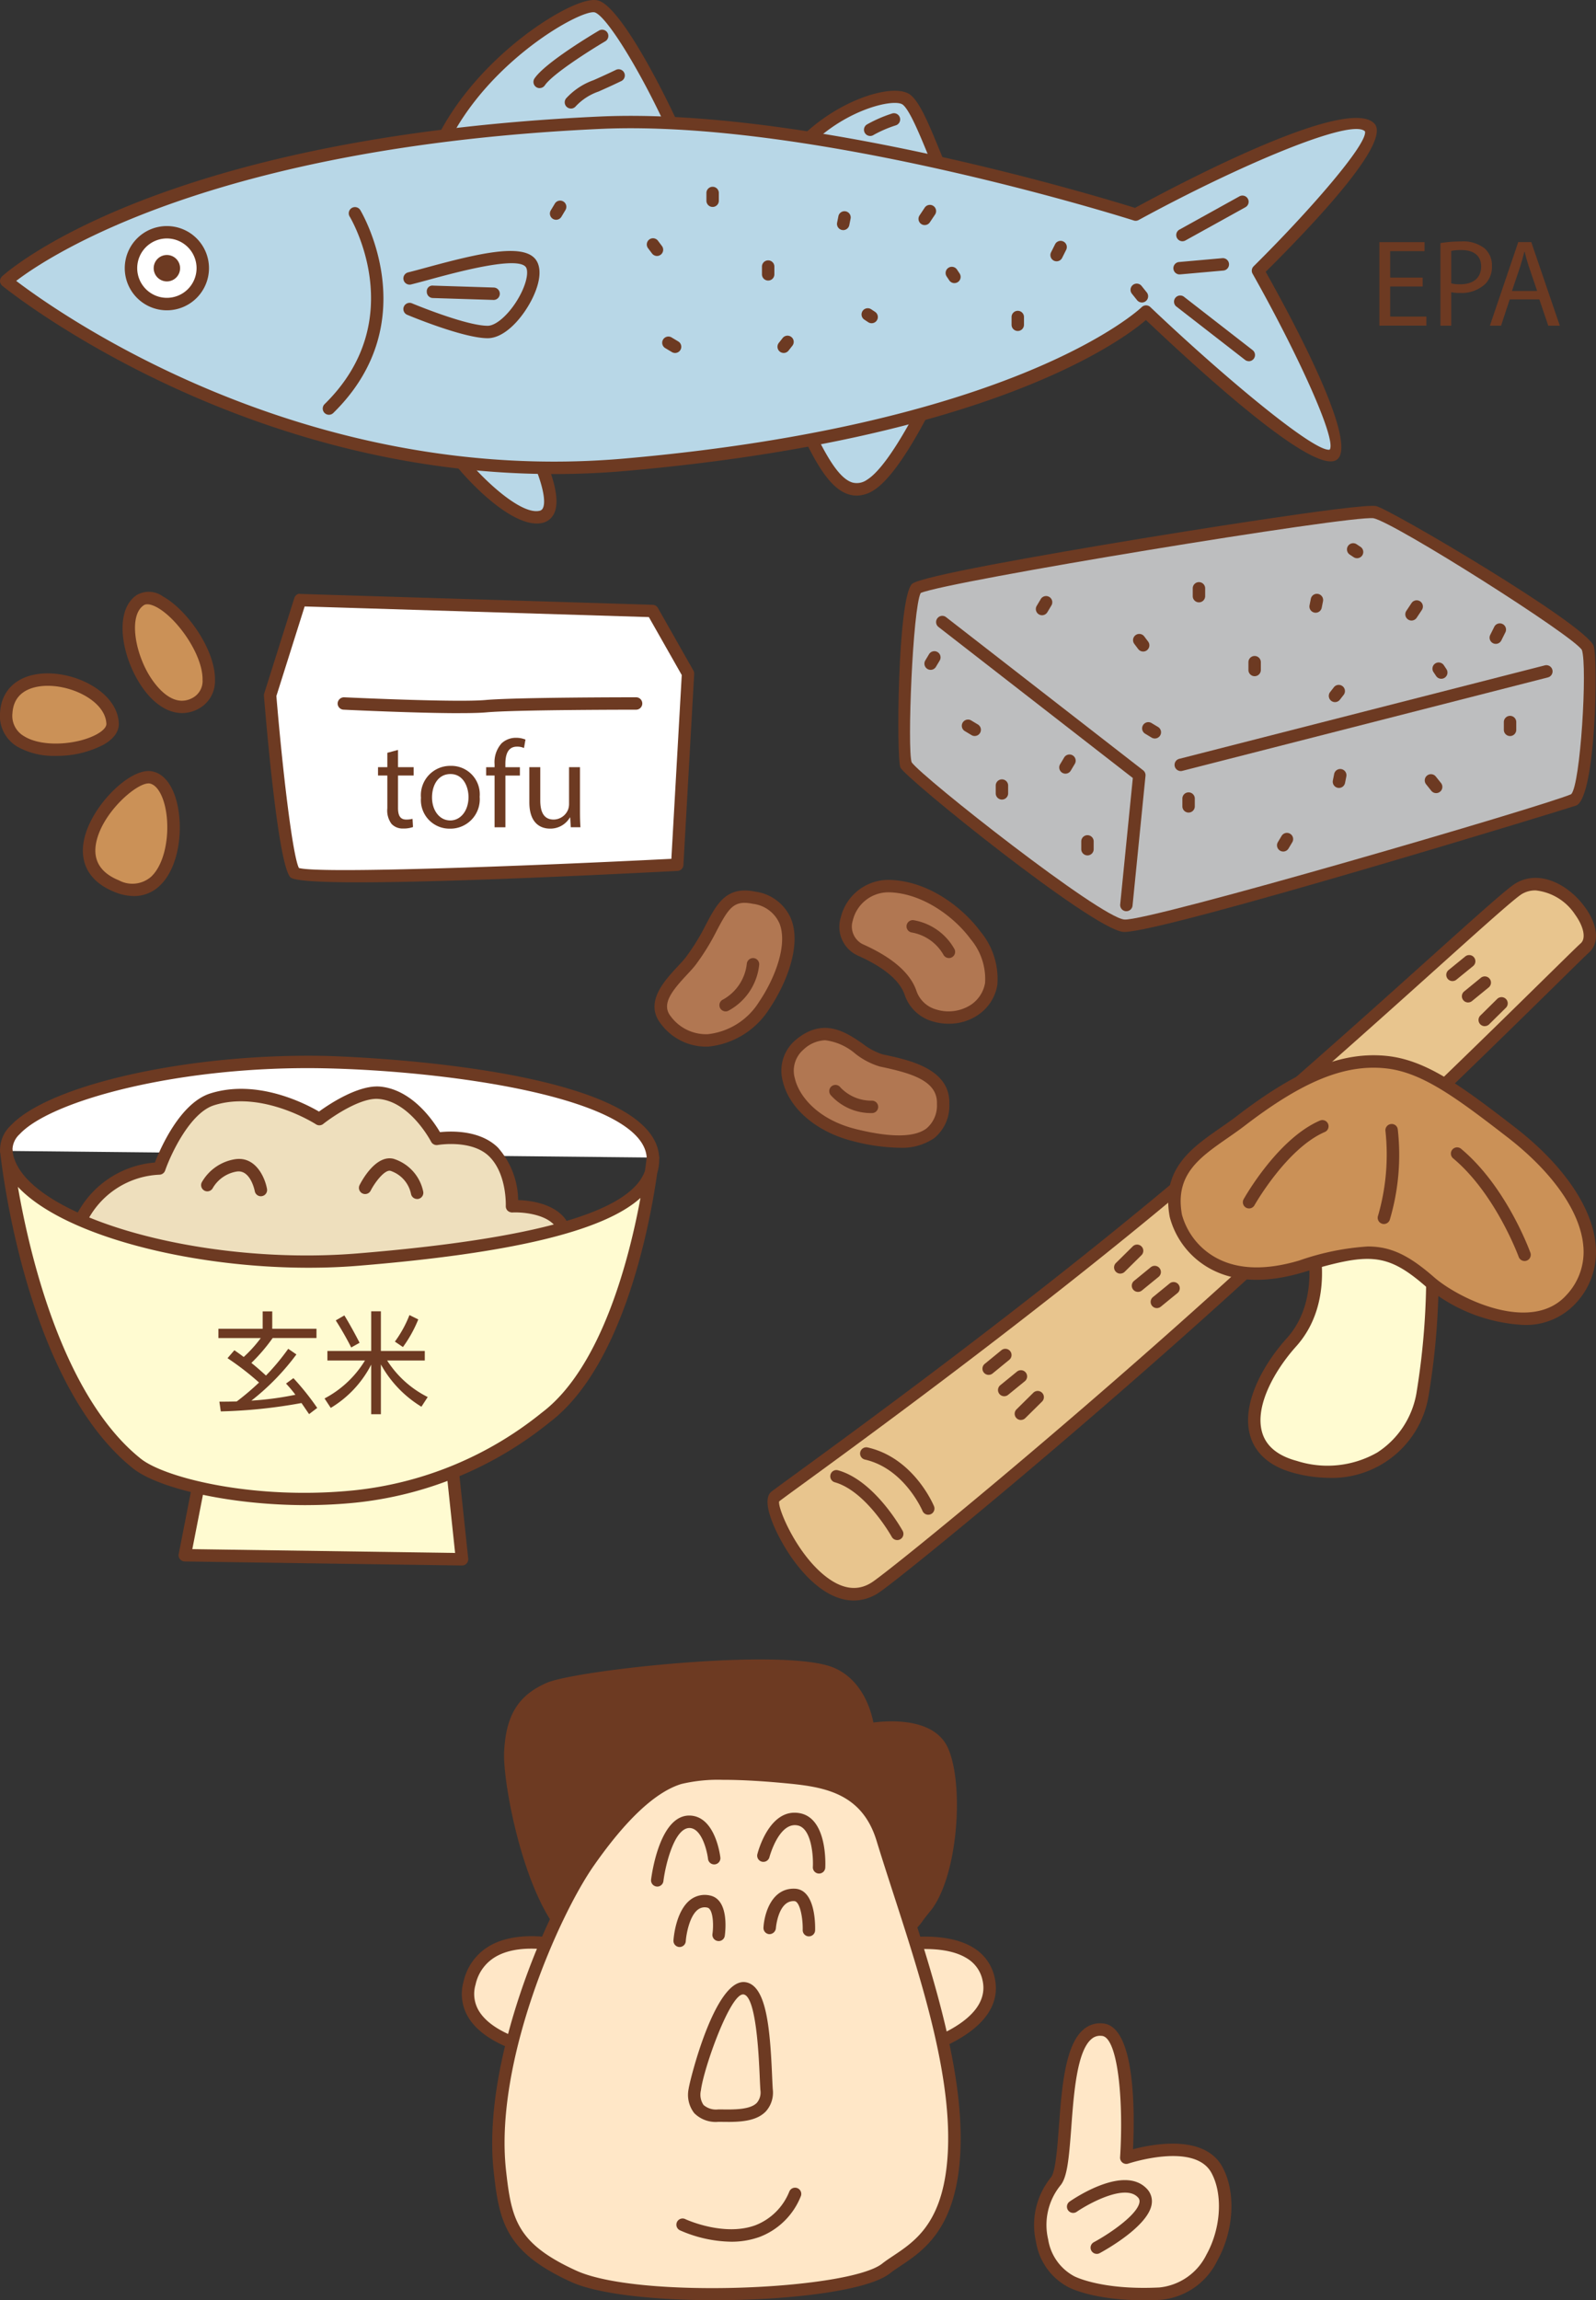
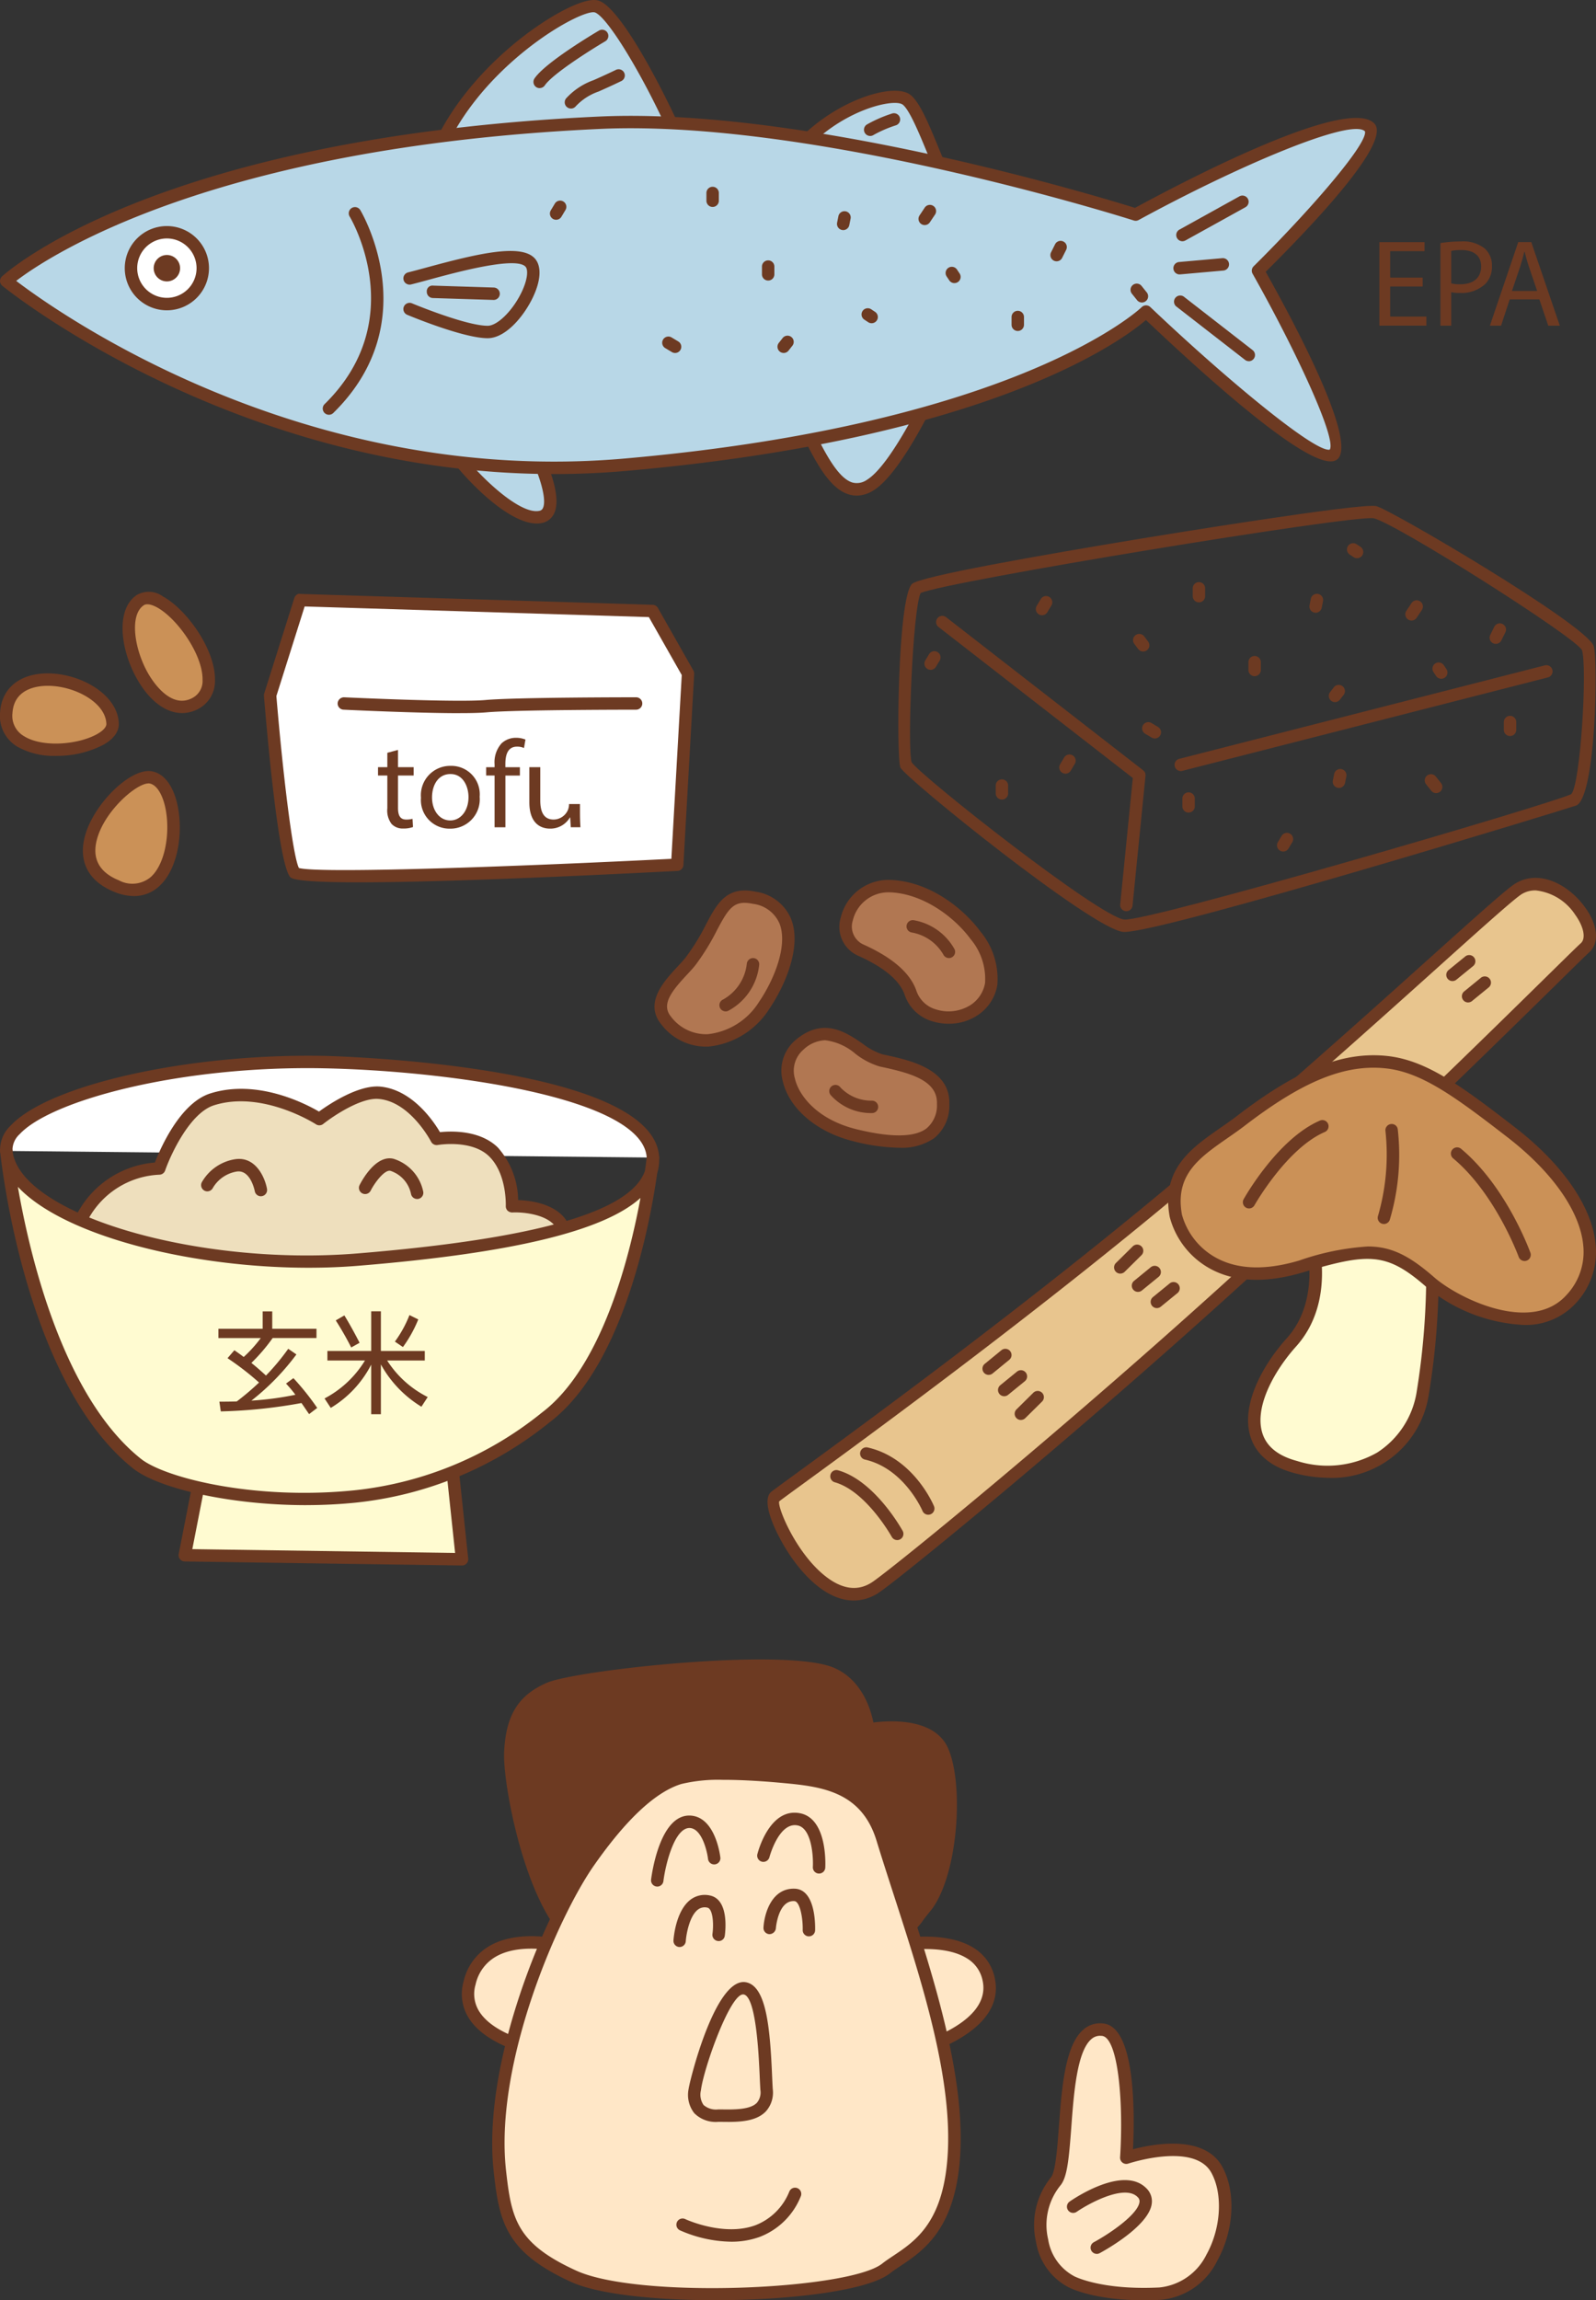
<svg xmlns="http://www.w3.org/2000/svg" width="180" height="259.373" viewBox="0 0 180 259.373">
  <rect x="0" y="0" width="180" height="259.373" fill="#333333" stroke="none" />
  <defs>
    <clipPath id="a">
      <rect width="180" height="259.373" fill="none" />
    </clipPath>
  </defs>
  <g transform="translate(0 -0.001)">
    <g transform="translate(0 0.001)" clip-path="url(#a)">
      <path d="M27.9,18.141C31.718,7.21,44.339-.276,46.393.446s6.75,9.351,9.246,15.107" transform="translate(20.932 0.298)" fill="#b8d7e7" />
      <path d="M28.2,19.142a.761.761,0,0,1-.231-.039.7.7,0,0,1-.429-.893C30.511,9.7,38.688,3.193,43.457.895c1.617-.775,2.784-1.052,3.467-.81,2.622.921,7.639,10.834,9.657,15.489a.7.7,0,0,1-1.286.557C52.241,9.084,47.948,1.927,46.462,1.4c-1.549-.459-13.795,6.362-17.6,17.267a.7.7,0,0,1-.66.471" transform="translate(20.632 0)" fill="#6d3a22" />
      <path d="M51.212,12.611c4.332-5.326,11.154-7.2,12.62-6.043s3.231,6.9,5.138,10.648" transform="translate(38.417 4.681)" fill="#b8d7e7" />
      <path d="M69.272,18.212a.7.7,0,0,1-.625-.383c-.733-1.44-1.437-3.15-2.116-4.8-.968-2.35-2.063-5.012-2.83-5.611-.977-.781-7.347.649-11.646,5.933a.7.7,0,0,1-1.087-.882c4.311-5.3,11.628-7.708,13.6-6.154,1.057.826,2.077,3.308,3.259,6.18.67,1.628,1.362,3.311,2.07,4.7a.7.7,0,0,1-.306.942.71.71,0,0,1-.317.077" transform="translate(38.117 4.386)" fill="#6d3a22" />
      <path d="M29.161,29.036c1.761,2.59,7.044,8.04,9.906,7.473s-.662-7.473-.662-7.473" transform="translate(21.875 21.782)" fill="#b8d7e7" />
      <path d="M38.952,37.548c-3.378,0-8.424-5.392-10.07-7.818a.7.7,0,1,1,1.157-.786c1.853,2.723,6.868,7.648,9.192,7.179a.532.532,0,0,0,.424-.312c.527-1.083-.6-4.253-1.573-6.157a.7.7,0,0,1,1.248-.635c.443.868,2.6,5.308,1.586,7.4A1.925,1.925,0,0,1,39.5,37.5a2.972,2.972,0,0,1-.55.051" transform="translate(21.575 21.482)" fill="#6d3a22" />
      <path d="M51.548,29.224c2.2,4.314,4.4,9.927,7.923,7.765s8.366-13.378,8.366-13.378" transform="translate(38.669 17.712)" fill="#b8d7e7" />
      <path d="M58.248,38.469a3.082,3.082,0,0,1-.851-.121c-2.291-.66-3.894-3.908-5.445-7.046-.243-.494-.485-.984-.728-1.46a.7.7,0,1,1,1.248-.635c.245.48.49.977.737,1.475,1.349,2.732,2.879,5.832,4.577,6.32a1.968,1.968,0,0,0,1.619-.31c2.737-1.675,6.768-9.993,8.089-13.058a.7.7,0,1,1,1.286.555c-.2.466-4.972,11.451-8.642,13.7a3.594,3.594,0,0,1-1.89.583" transform="translate(38.369 17.412)" fill="#6d3a22" />
      <path d="M127.778,18.3S91.972,6.8,67.317,7.942C17.424,10.242.4,25.785.4,25.785S29.789,50.069,70.252,46.5c45.319-4,58.7-17.265,58.7-17.265s19.075,18.13,21.131,16.114-8.509-20.722-8.509-20.722S155.956,10.4,154.195,8.516c-2.86-3.063-26.417,9.783-26.417,9.783" transform="translate(0.3 5.898)" fill="#b8d7e7" />
      <path d="M62.506,47.854C26.393,47.858.53,26.85.255,26.623a.7.7,0,0,1-.026-1.055c.7-.642,17.78-15.741,67.356-18.025,23.338-1.075,56.961,9.216,60.421,10.3,5.93-3.22,24.049-12.664,27-9.507,1.8,1.936-5.576,10.07-12.26,16.714,3.369,6,10.272,19,8.128,21.1-2.07,2.011-12.794-7.291-21.634-15.662C126.408,32.911,111.481,43.9,70.615,47.5c-2.753.243-5.46.355-8.108.355M1.825,26.073C6.447,29.6,34.127,49.307,70.49,46.1c44.445-3.917,58.137-16.933,58.27-17.064a.7.7,0,0,1,.975-.01c8.455,8.035,18.588,16.443,20.234,16.075.805-1.225-3.866-11.266-8.7-19.833a.7.7,0,0,1,.117-.84c6.285-6.218,12.872-13.8,12.561-15.209-1.5-1.579-14.428,3.936-25.53,9.992a.7.7,0,0,1-.548.051c-.357-.114-35.978-11.437-60.216-10.324C23.871,10.957,5.383,23.352,1.825,26.073" transform="translate(0.001 5.599)" fill="#6d3a22" />
      <path d="M76.5,17.748a.7.7,0,0,1-.34-1.313l6.75-3.742a.7.7,0,1,1,.677,1.225l-6.75,3.74a.7.7,0,0,1-.338.089" transform="translate(56.861 9.455)" fill="#6d3a22" />
      <path d="M76.332,18.464a.7.7,0,0,1-.061-1.4l4.843-.431a.7.7,0,0,1,.124,1.395l-4.843.431c-.021,0-.042,0-.063,0" transform="translate(56.736 12.479)" fill="#6d3a22" />
      <path d="M84.108,26.461a.687.687,0,0,1-.429-.149L75.9,20.271a.7.7,0,0,1,.859-1.1l7.776,6.042a.7.7,0,0,1-.431,1.253" transform="translate(56.736 14.265)" fill="#6d3a22" />
      <path d="M21.5,36.76a.7.7,0,0,1-.49-1.2c9.761-9.572,2.9-21.037,2.828-21.151a.7.7,0,0,1,1.194-.732c.077.123,7.506,12.538-3.042,22.882a.694.694,0,0,1-.49.2" transform="translate(15.599 10.009)" fill="#6d3a22" />
      <path d="M35.5,26.006c-2.751,0-8.819-2.532-9.076-2.641a.7.7,0,0,1,.543-1.292c.061.026,6.063,2.531,8.534,2.531,1.1,0,2.812-1.691,3.817-3.768.714-1.481.747-2.522.478-2.863-1-1.26-7.87.609-10.805,1.407-.812.222-1.54.418-2.128.564a.7.7,0,0,1-.333-1.36c.578-.142,1.3-.338,2.093-.555,5.854-1.591,10.816-2.76,12.27-.928.7.889.588,2.471-.315,4.346-1.061,2.195-3.1,4.559-5.077,4.559" transform="translate(19.499 12.13)" fill="#6d3a22" />
      <path d="M35.078,8.5A.7.7,0,0,1,34.5,7.4c1.225-1.8,6.651-5.028,7.265-5.391a.7.7,0,0,1,.712,1.206c-1.6.942-5.931,3.665-6.82,4.972a.7.7,0,0,1-.579.306" transform="translate(25.789 1.438)" fill="#6d3a22" />
      <path d="M37.091,8.889a.7.7,0,0,1-.49-1.2,7.657,7.657,0,0,1,3.047-2c.59-.261,1.374-.609,2.5-1.15a.7.7,0,1,1,.609,1.26c-1.141.551-1.939.9-2.538,1.169a6.37,6.37,0,0,0-2.634,1.724.694.694,0,0,1-.49.2" transform="translate(27.299 3.349)" fill="#6d3a22" />
      <path d="M56.376,9.854a.7.7,0,0,1-.383-1.286A15.055,15.055,0,0,1,58.8,7.338a.7.7,0,1,1,.436,1.328,13.679,13.679,0,0,0-2.478,1.075.7.7,0,0,1-.382.114" transform="translate(41.765 5.477)" fill="#6d3a22" />
      <path d="M35.027,20.023l-.023,0-6.824-.215a.7.7,0,0,1-.677-.721.636.636,0,0,1,.723-.677l6.824.215a.7.7,0,0,1-.023,1.4" transform="translate(20.631 13.797)" fill="#6d3a22" />
      <path d="M16.536,19.014a4.047,4.047,0,1,1-4.048-4.048,4.048,4.048,0,0,1,4.048,4.048" transform="translate(6.333 11.227)" fill="#fff" />
      <path d="M12.788,24.063a4.749,4.749,0,1,1,4.748-4.748,4.752,4.752,0,0,1-4.748,4.748m0-8.1a3.347,3.347,0,1,0,3.348,3.348,3.351,3.351,0,0,0-3.348-3.348" transform="translate(6.033 10.926)" fill="#6d3a22" />
      <path d="M12.881,17.917a1.489,1.489,0,1,1-1.489-1.488,1.49,1.49,0,0,1,1.489,1.488" transform="translate(7.43 12.324)" fill="#6d3a22" />
      <line x2="0.438" y2="0.581" transform="translate(73.657 27.579)" fill="#fff" />
-       <path d="M42.825,17.341a.7.7,0,0,1-.56-.28l-.438-.581a.7.7,0,1,1,1.118-.842l.438.581a.7.7,0,0,1-.138.98.691.691,0,0,1-.42.142" transform="translate(31.271 11.521)" fill="#6d3a22" />
      <path d="M44.116,23.53a.689.689,0,0,1-.359-.1l-.73-.438a.7.7,0,1,1,.719-1.2l.73.438a.7.7,0,0,1-.361,1.3" transform="translate(32.021 16.271)" fill="#6d3a22" />
      <path d="M36.136,15.074a.7.7,0,0,1-.6-1.059l.438-.732a.7.7,0,1,1,1.2.718l-.438.732a.7.7,0,0,1-.6.341" transform="translate(26.583 9.707)" fill="#6d3a22" />
      <path d="M49.8,19.051a.7.7,0,0,1-.7-.7v-.875a.7.7,0,1,1,1.4,0v.875a.7.7,0,0,1-.7.7" transform="translate(36.835 12.583)" fill="#6d3a22" />
      <path d="M65.886,22.3a.7.7,0,0,1-.7-.7v-.875a.7.7,0,1,1,1.4,0V21.6a.7.7,0,0,1-.7.7" transform="translate(48.9 15.021)" fill="#6d3a22" />
      <path d="M46.223,14.309a.7.7,0,0,1-.7-.7v-.875a.7.7,0,1,1,1.4,0v.875a.7.7,0,0,1-.7.7" transform="translate(34.149 9.026)" fill="#6d3a22" />
      <path d="M50.8,23.583a.7.7,0,0,1-.55-1.132l.445-.567a.7.7,0,0,1,1.1.865l-.445.567a.7.7,0,0,1-.551.268" transform="translate(37.585 16.216)" fill="#6d3a22" />
      <path d="M59.89,15.476a.7.7,0,0,1-.583-1.089l.583-.875a.7.7,0,0,1,1.167.775l-.586.875a.694.694,0,0,1-.581.313" transform="translate(44.401 9.903)" fill="#6d3a22" />
      <path d="M54.638,15.738a.756.756,0,0,1-.138-.014.7.7,0,0,1-.55-.824l.145-.728a.7.7,0,0,1,1.374.275l-.145.728a.7.7,0,0,1-.686.564" transform="translate(40.461 10.208)" fill="#6d3a22" />
      <path d="M56.656,21.55a.686.686,0,0,1-.387-.117l-.438-.291a.7.7,0,1,1,.775-1.166l.438.291a.7.7,0,0,1-.389,1.283" transform="translate(41.648 14.897)" fill="#6d3a22" />
      <path d="M61.93,19.028a.7.7,0,0,1-.583-.312l-.292-.438a.7.7,0,1,1,1.164-.779l.292.438a.7.7,0,0,1-.193.973.71.71,0,0,1-.389.117" transform="translate(45.712 12.896)" fill="#6d3a22" />
      <path d="M74.137,20.4a.7.7,0,0,1-.548-.263l-.583-.728a.7.7,0,1,1,1.094-.875l.583.728a.7.7,0,0,1-.546,1.138" transform="translate(54.651 13.709)" fill="#6d3a22" />
      <path d="M68.389,17.811a.688.688,0,0,1-.313-.075.7.7,0,0,1-.313-.938l.438-.875a.7.7,0,1,1,1.251.625l-.438.875a.7.7,0,0,1-.625.389" transform="translate(50.777 11.653)" fill="#6d3a22" />
      <path d="M9.6,38.763c2.96-1.958,11.145,9.16,6.134,11.688S5.909,41.208,9.6,38.763" transform="translate(6.224 28.906)" fill="#cb9157" />
      <path d="M14.611,51.8C12.814,51.8,11,50.49,9.6,48.08c-1.948-3.355-2.536-7.977-.088-9.6v0a2.712,2.712,0,0,1,2.947.175c2.7,1.482,5.919,6.017,5.86,9.421a3.532,3.532,0,0,1-1.971,3.3,3.837,3.837,0,0,1-1.738.424M10.287,39.646h0c-1.64,1.087-1.075,4.977.523,7.732.551.949,2.538,3.954,4.909,2.748a2.155,2.155,0,0,0,1.2-2.074c.047-2.807-2.832-6.908-5.137-8.172-.376-.2-1.075-.515-1.5-.235" transform="translate(5.925 28.605)" fill="#6d3a22" />
      <path d="M12.6,50.082c4.169.5,3.847,15.352-3.758,12.27S9.663,49.73,12.6,50.082" transform="translate(4.309 37.563)" fill="#cb9157" />
      <path d="M11.1,63.775A5.881,5.881,0,0,1,8.878,63.3C6,62.132,4.821,59.925,5.554,57.081c.931-3.605,5.023-7.659,7.428-7.394,1.227.147,2.217,1.183,2.784,2.918,1.012,3.094.543,7.855-1.769,10.014a4.158,4.158,0,0,1-2.9,1.157m1.628-12.7c-1.348,0-4.97,3.1-5.812,6.358C6.357,59.568,7.2,61.106,9.4,62a3.213,3.213,0,0,0,3.637-.408c1.839-1.719,2.252-5.933,1.395-8.557-.383-1.171-.975-1.885-1.621-1.962h0a.748.748,0,0,0-.091-.005" transform="translate(4.007 37.264)" fill="#6d3a22" />
      <path d="M12.4,48.758C12.507,51.921,0,53.82.41,47.509s11.817-3.714,11.989,1.25" transform="translate(0.3 32.847)" fill="#cb9157" />
      <path d="M6.3,52.685a8.363,8.363,0,0,1-4.323-1.026,4.029,4.029,0,0,1-1.967-3.9c.18-2.748,2.289-4.421,5.5-4.375,3.64.056,7.776,2.389,7.888,5.648.021.625-.254,1.547-1.689,2.377A11.392,11.392,0,0,1,6.3,52.685m-.917-7.9c-1.215,0-3.8.327-3.976,3.068a2.64,2.64,0,0,0,1.309,2.615c2.126,1.323,6.2.938,8.29-.27.642-.371,1-.781.991-1.118-.082-2.4-3.506-4.249-6.509-4.295Z" transform="translate(0 32.546)" fill="#6d3a22" />
      <path d="M92.711,93.334c-19.455,16.058-40.217,30.81-42.664,32.676-1.435,1.092,5.268,14.509,11.437,10.153,3.023-2.132,22.26-17.86,40.766-34.7,19.3-17.559,37.856-36.232,39.079-37.3,2.4-2.1-3.266-9.146-7.429-6.7-2.123,1.243-21.012,19.206-41.19,35.864" transform="translate(37.396 42.729)" fill="#e8c58e" />
      <path d="M59.18,138.043c-2.24,0-4.6-1.547-6.792-4.536-1.58-2.156-3.927-6.645-2.469-7.751.425-.326,1.4-1.038,2.826-2.077C59.24,118.942,76.488,106.36,92.559,93.1c12.055-9.953,23.748-20.459,31.485-27.413,6-5.389,8.921-8,9.8-8.515,2.7-1.6,5.98.159,7.821,2.711,1.475,2.042,1.64,4.05.42,5.117-.275.238-1.57,1.512-3.527,3.439-6.752,6.633-20.8,20.435-35.542,33.85-18.79,17.094-37.915,32.693-40.833,34.751a5.155,5.155,0,0,1-3,1.006m76.877-80.072a2.935,2.935,0,0,0-1.51.4c-.793.464-4.664,3.943-9.566,8.348C117.233,73.686,105.528,84.2,93.45,94.177h0c-16.1,13.289-33.375,25.89-39.879,30.633-1.414,1.029-2.384,1.736-2.8,2.058-.194.73,2,6.036,5.4,8.576,1.883,1.407,3.639,1.561,5.212.448,2.9-2.044,21.952-17.586,40.7-34.641,14.724-13.4,28.757-27.189,35.5-33.817,2.048-2.011,3.285-3.226,3.59-3.493.616-.537.355-1.871-.634-3.241a6.1,6.1,0,0,0-4.472-2.729M93,93.636h0Z" transform="translate(37.103 42.427)" fill="#6d3a22" />
      <path d="M64.011,89.832a.7.7,0,0,1-.443-1.243l1.862-1.523a.7.7,0,1,1,.886,1.083l-1.862,1.523a.7.7,0,0,1-.443.159" transform="translate(47.493 65.197)" fill="#6d3a22" />
      <path d="M65.015,91.207a.7.7,0,0,1-.445-1.243l1.864-1.519a.7.7,0,1,1,.886,1.083l-1.864,1.519a.694.694,0,0,1-.441.159" transform="translate(48.245 66.23)" fill="#6d3a22" />
      <path d="M66.088,92.878a.7.7,0,0,1-.492-1.2l1.871-1.848a.7.7,0,1,1,.984.994l-1.871,1.85a.7.7,0,0,1-.492.2" transform="translate(49.051 67.236)" fill="#6d3a22" />
      <path d="M93.9,64.461a.7.7,0,0,1-.443-1.243L95.321,61.7a.7.7,0,1,1,.886,1.083L94.344,64.3a.7.7,0,0,1-.443.159" transform="translate(69.915 46.164)" fill="#6d3a22" />
      <path d="M94.906,65.837a.7.7,0,0,1-.443-1.243l1.862-1.521a.7.7,0,1,1,.886,1.083l-1.862,1.521a.7.7,0,0,1-.443.159" transform="translate(70.669 47.198)" fill="#6d3a22" />
-       <path d="M95.979,67.506a.7.7,0,0,1-.492-1.2l1.871-1.848a.7.7,0,1,1,.984.994L96.471,67.3a.7.7,0,0,1-.492.2" transform="translate(71.474 48.203)" fill="#6d3a22" />
      <path d="M72.494,83.449A.7.7,0,0,1,72,82.25L73.873,80.4a.7.7,0,1,1,.984.994l-1.871,1.85a.7.7,0,0,1-.492.2" transform="translate(53.857 60.162)" fill="#6d3a22" />
      <path d="M73.634,84.485a.7.7,0,0,1-.443-1.243l1.864-1.523a.7.7,0,1,1,.886,1.083l-1.864,1.523a.7.7,0,0,1-.443.159" transform="translate(54.712 61.186)" fill="#6d3a22" />
      <path d="M74.85,85.529a.7.7,0,0,1-.443-1.243l1.864-1.521a.7.7,0,1,1,.886,1.083L75.293,85.37a.7.7,0,0,1-.443.159" transform="translate(55.624 61.97)" fill="#6d3a22" />
      <path d="M61.055,102.606a.7.7,0,0,1-.616-.362c-.026-.051-2.883-5.152-6.427-6.155a.7.7,0,0,1-.481-.863.686.686,0,0,1,.861-.483c4.111,1.16,7.146,6.593,7.274,6.824a.7.7,0,0,1-.611,1.04" transform="translate(40.136 71.049)" fill="#6d3a22" />
      <path d="M63.1,100.846a.7.7,0,0,1-.646-.429c-.019-.047-2.039-4.764-6.47-5.786a.7.7,0,1,1,.315-1.363c5.144,1.187,7.356,6.39,7.449,6.61a.7.7,0,0,1-.378.915.731.731,0,0,1-.27.053" transform="translate(41.588 69.953)" fill="#6d3a22" />
      <path d="M87.233,79.7s2.128,7.041-2.217,11.87c-4.248,4.72-6.952,12.069.436,14.045s13.035-1.757,14.339-8.121A83.331,83.331,0,0,0,100.9,82.326" transform="translate(60.635 59.789)" fill="#fffbd1" />
      <path d="M89.617,107.151a15.7,15.7,0,0,1-4.046-.557c-3.289-.88-4.477-2.743-4.893-4.148-1.062-3.584,1.43-8.056,4.12-11.044,4.022-4.47,2.086-11.133,2.067-11.2a.7.7,0,1,1,1.341-.4c.091.3,2.189,7.478-2.368,12.54-2.322,2.583-4.717,6.675-3.817,9.71.459,1.545,1.776,2.62,3.915,3.191a11.318,11.318,0,0,0,9.057-.947,9.987,9.987,0,0,0,4.414-6.637,83.246,83.246,0,0,0,1.1-15.015.7.7,0,0,1,.684-.714l.016,0a.7.7,0,0,1,.7.686,83.043,83.043,0,0,1-1.129,15.324,11.04,11.04,0,0,1-11.161,9.215" transform="translate(60.333 59.489)" fill="#6d3a22" />
      <path d="M99.524,68.459c-4.991-.5-10,1.755-16.3,6.584-3.843,2.944-8.473,4.827-7.386,10.751.277,1.51,3.289,8.922,14.122,5.706,7.387-2.195,9.776-2.415,14.556,1.755,2.965,2.585,11.586,6.67,15.86,1.974,5-5.485.653-13.166-6.735-18.87-5.8-4.48-9.776-7.461-14.122-7.9" transform="translate(56.773 51.303)" fill="#cb9157" />
      <path d="M115.319,98.392a18.671,18.671,0,0,1-10.958-4.309c-4.486-3.917-6.5-3.812-13.9-1.612-4.377,1.3-8.03,1.08-10.856-.656a9.343,9.343,0,0,1-4.153-5.6c-.987-5.38,2.42-7.751,5.714-10.044.648-.448,1.3-.9,1.934-1.39,6.806-5.215,11.836-7.216,16.793-6.724,4.459.45,8.408,3.35,14.479,8.042,5.424,4.186,8.746,9.017,9.117,13.251A8.449,8.449,0,0,1,121.2,96a7.634,7.634,0,0,1-5.879,2.391M97.788,89.547c2.653,0,4.676,1.022,7.494,3.479,2.744,2.392,10.924,6.379,14.882,2.03a7.091,7.091,0,0,0,1.932-5.58c-.336-3.845-3.464-8.317-8.578-12.265-5.875-4.542-9.684-7.344-13.763-7.755-4.578-.464-9.3,1.461-15.8,6.441-.649.5-1.323.966-1.986,1.428-3.2,2.226-5.961,4.15-5.137,8.641a7.951,7.951,0,0,0,3.507,4.655c2.473,1.519,5.746,1.691,9.727.506a28.928,28.928,0,0,1,7.722-1.58" transform="translate(56.472 51.004)" fill="#6d3a22" />
      <path d="M80.79,82.126a.7.7,0,0,1-.609-1.043c.156-.278,3.863-6.813,8.588-8.858a.7.7,0,1,1,.555,1.285c-4.288,1.857-7.886,8.194-7.923,8.259a.7.7,0,0,1-.611.357" transform="translate(60.08 54.136)" fill="#6d3a22" />
      <path d="M89.48,83.693a.683.683,0,0,1-.219-.037.7.7,0,0,1-.446-.882,24.759,24.759,0,0,0,.84-9.57.7.7,0,0,1,.609-.781.682.682,0,0,1,.781.609,25.683,25.683,0,0,1-.9,10.179.7.7,0,0,1-.665.481" transform="translate(66.599 54.325)" fill="#6d3a22" />
      <path d="M101.8,86.733a.7.7,0,0,1-.658-.464c-.026-.07-2.608-7.114-7.394-11.11a.7.7,0,1,1,.9-1.075c5.082,4.242,7.7,11.408,7.813,11.71a.7.7,0,0,1-.42.9.711.711,0,0,1-.238.042" transform="translate(70.138 55.454)" fill="#6d3a22" />
-       <path d="M59.652,41.6c-1.171,1.169-1.755,18.729-1.171,19.9s21.345,17.85,24.562,18.142,49.179-13.466,50.758-14.2,2.163-15.359,1.577-17.115-21.733-14.843-24.023-15.323-50.534,7.422-51.7,8.592" transform="translate(43.698 24.744)" fill="#bdbebf" />
      <path d="M83.393,80.637c-.052,0-.1,0-.143-.005-3.5-.319-24.5-17.279-25.122-18.527-.474-.949-.336-19.07,1.3-20.708.842-.84,14.5-3.243,25.813-5.109,2.522-.417,24.691-4.034,26.531-3.672,1.517.319,23.739,13.373,24.542,15.788.506,1.517.261,16.95-1.95,17.969-.336.156-46.372,14.264-50.972,14.264M60.41,42.417c-.9,1.748-1.531,17.586-1.019,19.091,1.2,1.7,21.238,17.481,23.986,17.729,2.636.264,47.749-12.914,50.4-14.134,1.052-1.083,1.839-14.364,1.208-16.256-.872-1.547-21.093-14.355-23.5-14.859-2.566-.368-48.1,7.116-51.073,8.429" transform="translate(43.426 24.448)" fill="#6d3a22" />
      <path d="M81.783,72.98c-.023,0-.047,0-.07,0a.7.7,0,0,1-.627-.767L82.51,57.962,60.593,40.931a.7.7,0,0,1-.123-.98.691.691,0,0,1,.982-.123L83.674,57.094a.7.7,0,0,1,.266.621L82.478,72.35a.7.7,0,0,1-.695.63" transform="translate(45.252 29.765)" fill="#6d3a22" />
      <path d="M76.392,54.795a.7.7,0,0,1-.173-1.379l41.227-10.538a.7.7,0,0,1,.347,1.358L76.567,54.772a.677.677,0,0,1-.175.023" transform="translate(56.781 32.148)" fill="#6d3a22" />
      <line x2="0.439" y2="0.583" transform="translate(128.489 72.181)" fill="#fff" />
      <path d="M74.156,42.826a.705.705,0,0,1-.56-.278l-.439-.583a.7.7,0,0,1,1.118-.845l.439.583a.7.7,0,0,1-.138.982.691.691,0,0,1-.42.142" transform="translate(54.773 30.639)" fill="#6d3a22" />
      <path d="M75.031,48.368a.7.7,0,0,1-.361-.1l-.732-.441a.7.7,0,0,1,.723-1.2l.732.441a.7.7,0,0,1-.362,1.3" transform="translate(55.212 34.903)" fill="#6d3a22" />
-       <path d="M63.423,48.207a.689.689,0,0,1-.359-.1l-.73-.438a.7.7,0,1,1,.719-1.2l.73.438a.7.7,0,0,1-.361,1.3" transform="translate(46.505 34.783)" fill="#6d3a22" />
      <path d="M67.45,40.554a.7.7,0,0,1-.6-1.059l.439-.735a.7.7,0,1,1,1.2.718l-.439.735a.7.7,0,0,1-.6.341" transform="translate(50.073 28.82)" fill="#6d3a22" />
      <path d="M68.958,50.76a.708.708,0,0,1-.359-.1.7.7,0,0,1-.242-.959l.438-.733a.7.7,0,1,1,1.2.718l-.438.733a.7.7,0,0,1-.6.341" transform="translate(51.205 36.477)" fill="#6d3a22" />
      <path d="M60.27,44.071a.689.689,0,0,1-.359-.1.7.7,0,0,1-.242-.957l.439-.733a.7.7,0,0,1,1.2.718l-.439.733a.7.7,0,0,1-.6.341" transform="translate(44.687 31.459)" fill="#6d3a22" />
      <path d="M82.991,55.777a.689.689,0,0,1-.359-.1.7.7,0,0,1-.242-.957l.439-.733a.7.7,0,0,1,1.2.718l-.439.733a.7.7,0,0,1-.6.341" transform="translate(61.731 40.239)" fill="#6d3a22" />
      <path d="M81.15,44.543a.7.7,0,0,1-.7-.7v-.879a.7.7,0,1,1,1.4,0v.879a.7.7,0,0,1-.7.7" transform="translate(60.35 31.704)" fill="#6d3a22" />
      <path d="M76.894,53.329a.7.7,0,0,1-.7-.7v-.879a.7.7,0,1,1,1.4,0v.879a.7.7,0,0,1-.7.7" transform="translate(57.157 38.295)" fill="#6d3a22" />
      <path d="M64.866,52.492a.7.7,0,0,1-.7-.7v-.879a.7.7,0,1,1,1.4,0v.879a.7.7,0,0,1-.7.7" transform="translate(48.134 37.667)" fill="#6d3a22" />
      <path d="M97.609,48.4a.7.7,0,0,1-.7-.7v-.877a.7.7,0,1,1,1.4,0V47.7a.7.7,0,0,1-.7.7" transform="translate(72.697 34.595)" fill="#6d3a22" />
      <path d="M77.562,39.786a.7.7,0,0,1-.7-.7v-.88a.7.7,0,1,1,1.4,0v.88a.7.7,0,0,1-.7.7" transform="translate(57.658 28.134)" fill="#6d3a22" />
-       <path d="M70.378,56.088a.7.7,0,0,1-.7-.7V54.51a.7.7,0,1,1,1.4,0v.879a.7.7,0,0,1-.7.7" transform="translate(52.269 40.365)" fill="#6d3a22" />
      <path d="M86.329,46.08a.7.7,0,0,1-.551-1.131l.445-.571a.7.7,0,0,1,1.1.863l-.445.569a.7.7,0,0,1-.553.27" transform="translate(64.235 33.089)" fill="#6d3a22" />
      <path d="M91.261,40.957a.686.686,0,0,1-.387-.117.7.7,0,0,1-.2-.971l.585-.88a.7.7,0,0,1,1.166.775l-.585.88a.7.7,0,0,1-.583.313" transform="translate(67.935 29.014)" fill="#6d3a22" />
      <path d="M85.082,40.388a.755.755,0,0,1-.138-.014.7.7,0,0,1-.55-.824l.145-.73a.7.7,0,1,1,1.374.275l-.145.73a.7.7,0,0,1-.686.564" transform="translate(63.298 28.701)" fill="#6d3a22" />
      <path d="M86.585,51.677a.756.756,0,0,1-.138-.014.7.7,0,0,1-.55-.824l.145-.73a.7.7,0,0,1,1.374.275l-.145.73a.7.7,0,0,1-.686.564" transform="translate(64.426 37.167)" fill="#6d3a22" />
      <path d="M87.938,36.689a.686.686,0,0,1-.387-.117l-.438-.291a.7.7,0,1,1,.775-1.166l.438.291a.7.7,0,0,1-.389,1.283" transform="translate(65.114 26.254)" fill="#6d3a22" />
      <path d="M93.3,44.519a.7.7,0,0,1-.583-.313l-.292-.439a.7.7,0,0,1,.194-.97.706.706,0,0,1,.971.194l.292.439a.7.7,0,0,1-.583,1.089" transform="translate(69.248 32.018)" fill="#6d3a22" />
      <path d="M93.1,52.011a.7.7,0,0,1-.55-.263l-.585-.732a.7.7,0,1,1,1.094-.875l.585.732a.7.7,0,0,1-.544,1.138" transform="translate(68.874 37.419)" fill="#6d3a22" />
      <path d="M96.69,42.461a.707.707,0,0,1-.312-.074.7.7,0,0,1-.313-.94l.439-.88a.7.7,0,1,1,1.251.625l-.439.88a.7.7,0,0,1-.627.389" transform="translate(72.008 30.141)" fill="#6d3a22" />
      <path d="M73.256,114.529s-.436-4.692-4.09-6.3c-5.268-2.328-28.776.338-31.849,1.659s-4.248,3.415-4.424,7.209c-.219,4.592,3.548,21.422,9.251,21.861s29.646.2,32.716-.684,3.3-1.846,4.816-3.661c3.068-3.665,3.654-13.777,1.955-17.677-1.624-3.721-8.375-2.4-8.375-2.4" transform="translate(24.667 80.496)" fill="#6d3a22" />
      <path d="M52.42,140.161c-4.365,0-8.149-.072-10.032-.219-6.568-.506-10.1-18.384-9.9-22.589.194-4.155,1.6-6.42,4.848-7.82,3.271-1.407,27.01-4.043,32.409-1.657,3.11,1.372,4.1,4.669,4.389,6.147,1.892-.243,6.927-.53,8.432,2.919,1.846,4.237,1.078,14.659-2.06,18.408-.263.317-.488.607-.695.875a7.032,7.032,0,0,1-4.465,3.01c-2.128.609-13.8.926-22.931.926m9.02-31.874c-8.768,0-21.324,1.575-23.548,2.531-2.748,1.185-3.833,2.974-4,6.6-.217,4.566,3.668,20.748,8.607,21.13,5.6.434,29.511.187,32.469-.66a5.71,5.71,0,0,0,3.742-2.52c.217-.28.453-.585.73-.917,2.816-3.364,3.518-13.121,1.85-16.947-1.36-3.121-7.536-2.007-7.6-2a.693.693,0,0,1-.553-.126.708.708,0,0,1-.28-.5c0-.044-.45-4.307-3.675-5.73-1.412-.625-4.283-.87-7.741-.87" transform="translate(24.368 80.204)" fill="#6d3a22" />
      <path d="M41.715,125.766s-9.633-2.932-11.383,3.959c-1.614,6.337,8.975,7.839,8.975,7.839" transform="translate(22.628 93.88)" fill="#ffe7c7" />
      <path d="M39.608,138.564a.945.945,0,0,1-.1-.007c-.264-.038-6.546-.964-8.877-4.444a5.1,5.1,0,0,1-.677-4.262,6.2,6.2,0,0,1,3-4.052c3.674-2.069,9.036-.471,9.262-.4a.7.7,0,0,1-.408,1.339c-.051-.016-5.023-1.491-8.17.285a4.789,4.789,0,0,0-2.331,3.177,3.7,3.7,0,0,0,.483,3.135c1.981,2.96,7.853,3.829,7.912,3.836a.7.7,0,0,1-.1,1.395" transform="translate(22.328 93.579)" fill="#6d3a22" />
      <path d="M57.284,125.6s9.929-2.268,11.245,3.667-9.344,8.354-9.344,8.354" transform="translate(42.972 93.899)" fill="#ffe7c7" />
      <path d="M59.484,138.618a.7.7,0,0,1-.154-1.383c.1-.024,9.964-2.331,8.816-7.519a3.768,3.768,0,0,0-1.738-2.48c-3.026-1.916-8.611-.669-8.667-.656a.7.7,0,1,1-.313-1.363c.252-.06,6.213-1.384,9.727.835a5.176,5.176,0,0,1,2.357,3.36c1.449,6.542-9.409,9.083-9.873,9.187a.69.69,0,0,1-.156.019" transform="translate(42.671 93.599)" fill="#6d3a22" />
      <path d="M52.54,114.77c-3.471,1.064-7.055,4.923-10.24,9.482-4.025,5.76-11.392,22.364-10.016,34.821.6,5.438,1.152,8.6,8.32,11.873,6.987,3.194,31.149,2.322,35.225-.87,2.312-1.813,6.689-3.294,7.568-11.614,1.166-11.031-4.459-25.419-7.961-36.85-1.675-5.464-5.837-6.448-10.217-6.889s-10.028-.768-12.678.046" transform="translate(24.091 85.722)" fill="#ffe7c7" />
      <path d="M56.815,173.944c-6.665,0-13.135-.66-16.2-2.062-7.384-3.373-8.1-6.752-8.726-12.435-1.383-12.533,6.045-29.44,10.139-35.3,3.833-5.485,7.4-8.767,10.609-9.752,2.781-.851,8.578-.509,12.953-.072,4.27.431,8.982,1.391,10.816,7.38.593,1.936,1.248,3.957,1.92,6.033,3.306,10.212,7.051,21.788,6.07,31.1-.775,7.337-4.172,9.607-6.652,11.262-.429.285-.83.553-1.18.828-2.494,1.953-11.275,3.019-19.745,3.019m.989-58.673a17.81,17.81,0,0,0-4.76.466c-2.9.889-6.222,3.989-9.871,9.215-3.992,5.713-11.238,22.175-9.9,34.343.606,5.475,1.194,8.243,7.916,11.311,7.051,3.226,30.733,2.17,34.5-.782.375-.3.805-.583,1.265-.891,2.375-1.586,5.331-3.562,6.036-10.245.952-9.013-2.746-20.438-6.008-30.519-.674-2.083-1.33-4.109-1.925-6.054-1.586-5.168-5.622-5.993-9.619-6.4-2.972-.3-5.553-.448-7.643-.448m-4.965-.2h0Z" transform="translate(23.792 85.423)" fill="#6d3a22" />
      <path d="M50.34,128.1c-2.4-.217-5.331,9.673-5.548,11.432s.436,2.933,2.627,2.933,5.693.291,5.474-2.933c-.194-2.851-.147-11.212-2.553-11.432" transform="translate(33.57 96.092)" fill="#ffe7c7" />
      <path d="M48.807,143.47c-.2,0-.4,0-.59-.005l-.5,0a3.413,3.413,0,0,1-2.688-.982,3.356,3.356,0,0,1-.634-2.741c.1-.816,2.911-12.269,6.3-12.041h0c2.461.226,2.876,5.114,3.112,10.539.026.6.049,1.129.077,1.54a3.169,3.169,0,0,1-.768,2.492c-1.027,1.087-2.77,1.2-4.316,1.2m1.733-14.378c-1.488,0-4.447,8.338-4.753,10.821a2.067,2.067,0,0,0,.294,1.642,2.133,2.133,0,0,0,1.638.506l.513,0c1.33.017,3.133.03,3.873-.754a1.812,1.812,0,0,0,.39-1.435c-.028-.42-.053-.961-.079-1.575-.1-2.244-.394-9.073-1.841-9.206l-.035,0" transform="translate(33.27 95.793)" fill="#6d3a22" />
      <path d="M42.654,124.978a.768.768,0,0,1-.089-.007.7.7,0,0,1-.606-.782c.1-.775,1.052-7.548,4.559-7.205,2.723.271,3.233,4.542,3.254,4.724a.7.7,0,0,1-1.391.158c-.1-.863-.679-3.355-2-3.486-1.724-.156-2.774,3.959-3.033,5.987a.7.7,0,0,1-.693.613" transform="translate(31.472 87.747)" fill="#6d3a22" />
      <path d="M55.773,123.649h-.04a.7.7,0,0,1-.66-.739c.065-1.131-.123-4.421-1.755-4.694-2.083-.375-3.133,3.548-3.143,3.586a.707.707,0,0,1-.851.508.7.7,0,0,1-.509-.847c.054-.212,1.335-5.21,4.734-4.629,3.21.539,2.935,5.928,2.923,6.157a.7.7,0,0,1-.7.658" transform="translate(36.603 87.61)" fill="#6d3a22" />
      <path d="M44.1,127.958l-.049,0a.7.7,0,0,1-.649-.746c.023-.334.27-3.317,1.9-4.575a2.655,2.655,0,0,1,2.188-.494c2.224.431,1.759,4.125,1.7,4.543a.688.688,0,0,1-.791.593.7.7,0,0,1-.6-.791c.161-1.138.047-2.851-.579-2.972a1.264,1.264,0,0,0-1.066.228c-.966.742-1.313,2.825-1.365,3.563a.7.7,0,0,1-.7.651" transform="translate(32.553 91.584)" fill="#6d3a22" />
      <path d="M54.325,127.059h-.018a.7.7,0,0,1-.683-.716c.033-1.339-.31-3.227-.942-3.259-1.832-.109-2.083,3.035-2.084,3.066a.741.741,0,0,1-.739.66.7.7,0,0,1-.66-.737c.089-1.577.921-4.5,3.556-4.388,2.27.117,2.287,3.929,2.268,4.692a.7.7,0,0,1-.7.681" transform="translate(36.907 91.282)" fill="#6d3a22" />
      <path d="M49.743,147.037A14.789,14.789,0,0,1,44,145.761a.7.7,0,1,1,.6-1.264c.042.021,4.325,2,7.9.681a6.762,6.762,0,0,0,3.824-3.817.7.7,0,0,1,1.279.571,8.108,8.108,0,0,1-4.624,4.561,9.287,9.287,0,0,1-3.233.544" transform="translate(32.705 105.734)" fill="#6d3a22" />
      <path d="M70.517,159.185c-3.661-1.691-4.7-7.948-1.775-11.275,1.887-2.142,0-17.7,5.324-17.138,3.56.375,2.664,14.432,2.664,14.432s7.97-2.7,10.205,1.353c2.552,4.622-.229,13.678-6.434,13.98-6.88.34-9.985-1.353-9.985-1.353" transform="translate(50.296 98.09)" fill="#ffe7c7" />
      <path d="M79.007,161.584c-5.522,0-8.2-1.314-8.5-1.47a7.009,7.009,0,0,1-3.656-5.091,8.5,8.5,0,0,1,1.666-7.274c.529-.6.733-3.355.914-5.79.32-4.295.683-9.164,2.783-10.916a2.845,2.845,0,0,1,2.228-.665c3.6.378,3.546,9.943,3.343,14.178,2.319-.609,8.054-1.678,10.063,1.964,1.57,2.842,1.341,7.2-.557,10.6a7.855,7.855,0,0,1-6.455,4.421c-.642.031-1.251.046-1.829.046m-4.921-29.825a1.46,1.46,0,0,0-.977.359c-1.645,1.372-2,6.126-2.282,9.946-.27,3.614-.46,5.7-1.26,6.61a7.084,7.084,0,0,0-1.348,6.059,5.708,5.708,0,0,0,2.891,4.116l.038.021c.03.016,3.056,1.6,9.619,1.269a6.658,6.658,0,0,0,5.3-3.7c1.647-2.952,1.878-6.838.553-9.241-1.927-3.49-9.293-1.05-9.369-1.027a.7.7,0,0,1-.922-.707c.41-6.439-.254-13.5-2.039-13.692-.07-.007-.138-.01-.207-.01" transform="translate(49.997 97.789)" fill="#6d3a22" />
      <path d="M72.12,148.777a.7.7,0,0,1-.333-1.316c1.88-1.015,4.937-3.135,5.144-4.5a.64.64,0,0,0-.208-.592c-1.472-1.495-5.553.758-6.868,1.663a.7.7,0,1,1-.8-1.152c.618-.427,6.1-4.1,8.663-1.493a2.033,2.033,0,0,1,.593,1.782c-.376,2.5-5.3,5.224-5.865,5.527a.7.7,0,0,1-.331.084" transform="translate(51.578 105.366)" fill="#6d3a22" />
      <path d="M53.1,57.891c-4.043-.847-3.878,2.884-7.137,7.125-1.255,1.635-4.774,4.269-2.793,6.7,3.219,3.957,8.367,2.289,11.064-1.689S59.167,59.161,53.1,57.891" transform="translate(31.943 43.337)" fill="#b17752" />
      <path d="M47.964,74.98a6.35,6.35,0,0,1-5.028-2.52c-1.967-2.417.334-4.888,1.857-6.523.355-.382.684-.733.924-1.047a24.709,24.709,0,0,0,2.277-3.707c1.236-2.338,2.31-4.358,5.56-3.679a5.106,5.106,0,0,1,4.013,3.04c1.229,3.037-.548,7.38-2.443,10.179a9.22,9.22,0,0,1-6.869,4.251c-.1,0-.194.005-.291.005m4.365-16.215c-1.39,0-1.974.949-3.1,3.072a26.051,26.051,0,0,1-2.4,3.906c-.263.343-.621.73-1.01,1.148-1.7,1.822-2.905,3.324-1.8,4.685a4.95,4.95,0,0,0,4.172,2,7.806,7.806,0,0,0,5.772-3.637c1.836-2.711,3.261-6.505,2.3-8.87a3.749,3.749,0,0,0-3-2.193,4.609,4.609,0,0,0-.938-.11" transform="translate(31.639 43.038)" fill="#6d3a22" />
      <path d="M47.061,67.738a.7.7,0,0,1-.282-1.342,5.273,5.273,0,0,0,2.674-4.078.717.717,0,0,1,.8-.586.7.7,0,0,1,.586.8,6.658,6.658,0,0,1-3.5,5.149.727.727,0,0,1-.282.06" transform="translate(34.778 46.305)" fill="#6d3a22" />
      <path d="M52.08,67.846c-3.115,2.645-.581,8.513,6.28,10.189,7.739,1.892,9.8-.24,9.93-3.493.147-3.567-4.381-4.368-7.009-4.949s-5.257-5.093-9.2-1.747" transform="translate(38.08 49.977)" fill="#b17752" />
      <path d="M63.593,79.739a22.018,22.018,0,0,1-5.1-.728c-4.118-1.006-7.251-3.656-7.982-6.749a4.529,4.529,0,0,1,1.416-4.654c3.129-2.651,5.7-.9,7.566.382A7.394,7.394,0,0,0,61.731,69.2l.387.084c2.744.6,7.335,1.593,7.17,5.578a4.684,4.684,0,0,1-1.733,3.814,6.456,6.456,0,0,1-3.962,1.059M55.285,67.616a3.761,3.761,0,0,0-2.452,1.061,3.131,3.131,0,0,0-.959,3.266c.464,1.962,2.562,4.636,6.952,5.709,3.891.954,6.546.921,7.888-.091a3.377,3.377,0,0,0,1.176-2.751c.107-2.594-2.809-3.443-6.068-4.151l-.392-.084A8.275,8.275,0,0,1,58.7,69.145a6.475,6.475,0,0,0-3.418-1.53m-2.905.527h0Z" transform="translate(37.779 49.68)" fill="#6d3a22" />
      <path d="M58.192,73.063A6.1,6.1,0,0,1,53.6,71.046a.7.7,0,1,1,1.1-.863,4.8,4.8,0,0,0,3.52,1.479l.016,0a.7.7,0,0,1,.021,1.4.561.561,0,0,1-.067,0" transform="translate(40.097 52.447)" fill="#6d3a22" />
      <path d="M59.492,57.091c-4.582-.165-6.677,5.716-3.378,7.183,2.5,1.115,4.96,2.7,5.688,4.851,1.048,3.1,5.138,3.4,7.183,1.939,3.135-2.233,2.027-5.879.156-8.415s-5.558-5.411-9.649-5.559" transform="translate(40.888 42.825)" fill="#b17752" />
      <path d="M66.395,72.908a6.105,6.105,0,0,1-1.869-.285,4.668,4.668,0,0,1-3.086-2.974c-.548-1.617-2.335-3.112-5.31-4.437a3.553,3.553,0,0,1-1.9-4.265,5.536,5.536,0,0,1,5.59-4.255c4.458.159,8.273,3.248,10.184,5.842a8.352,8.352,0,0,1,1.888,6,5.072,5.072,0,0,1-2.2,3.4,5.771,5.771,0,0,1-3.3.973M59.606,58.089a4.13,4.13,0,0,0-4.013,3.171A2.233,2.233,0,0,0,56.7,63.935c3.348,1.489,5.389,3.262,6.068,5.268a3.276,3.276,0,0,0,2.189,2.086,4.665,4.665,0,0,0,3.922-.494,3.716,3.716,0,0,0,1.629-2.476,6.979,6.979,0,0,0-1.629-4.953c-1.866-2.531-5.4-5.142-9.11-5.275h0c-.053,0-.107,0-.161,0" transform="translate(40.589 42.526)" fill="#6d3a22" />
      <path d="M63.2,63.557a.7.7,0,0,1-.637-.4,5.145,5.145,0,0,0-3.59-2.487.7.7,0,0,1-.541-.83.708.708,0,0,1,.83-.543,6.543,6.543,0,0,1,4.571,3.268.7.7,0,0,1-.34.929.711.711,0,0,1-.294.066" transform="translate(43.823 44.47)" fill="#6d3a22" />
      <path d="M20.8,38.663,17.408,49.4s1.554,18.8,2.786,20.024S63.32,68.5,63.32,68.5l1.218-21.557-4-7.055Z" transform="translate(13.059 29.004)" fill="#fff" />
      <path d="M27.709,70.792c-4.407,0-7.305-.163-7.709-.565C18.723,68.956,17.484,55.5,17.01,49.766a.726.726,0,0,1,.03-.268l3.388-10.737c.095-.3.376-.578.69-.488L60.855,39.5a.7.7,0,0,1,.586.354l4,7.055a.679.679,0,0,1,.091.385L64.318,68.849a.7.7,0,0,1-.663.658c-12.767.655-27.273,1.285-35.946,1.285M20.96,69.178c2.413.676,26.625-.256,42-1.036l1.171-20.725-3.709-6.533L21.6,39.686l-3.187,10.1c.718,8.639,1.848,18.067,2.543,19.392" transform="translate(12.758 28.698)" fill="#6d3a22" />
      <path d="M35.5,46.716c-4.886,0-12.666-.373-13.079-.394a.7.7,0,0,1-.665-.733.724.724,0,0,1,.733-.663c.128.005,12.62.6,15.921.308,3.38-.306,16.451-.31,17.006-.31a.7.7,0,0,1,0,1.4c-.135,0-13.562,0-16.88.3-.7.063-1.771.088-3.037.088" transform="translate(16.323 33.7)" fill="#6d3a22" />
      <path d="M26.614,48.316V50.26h1.762V51.2H26.614v3.653c0,.84.238,1.314.922,1.314a2.692,2.692,0,0,0,.716-.084l.054.926a3.051,3.051,0,0,1-1.09.168,1.714,1.714,0,0,1-1.33-.518,2.511,2.511,0,0,1-.476-1.764V51.2H24.36V50.26h1.05V48.64Z" transform="translate(18.274 36.245)" fill="#6d3a22" />
      <path d="M33.747,52.825a3.31,3.31,0,0,1-3.371,3.6,3.222,3.222,0,0,1-3.248-3.486,3.308,3.308,0,0,1,3.359-3.595,3.207,3.207,0,0,1,3.261,3.485m-5.373.07c0,1.484.852,2.6,2.056,2.6,1.176,0,2.058-1.106,2.058-2.632,0-1.146-.576-2.6-2.03-2.6s-2.084,1.344-2.084,2.63" transform="translate(20.35 37.013)" fill="#6d3a22" />
      <path d="M32.278,57.623V51.788h-.95V50.85h.95v-.322a3.19,3.19,0,0,1,.784-2.364,2.355,2.355,0,0,1,1.652-.63,2.847,2.847,0,0,1,1.048.2l-.166.952a1.855,1.855,0,0,0-.786-.154c-1.048,0-1.314.922-1.314,1.958v.364h1.638v.938H33.5v5.835Z" transform="translate(23.501 35.658)" fill="#6d3a22" />
-       <path d="M39.822,54.353c0,.7.014,1.316.054,1.848h-1.09l-.07-1.106h-.028a2.551,2.551,0,0,1-2.24,1.26c-1.062,0-2.336-.588-2.336-2.968V49.428h1.232v3.751c0,1.286.392,2.154,1.512,2.154a1.781,1.781,0,0,0,1.622-1.12,1.8,1.8,0,0,0,.112-.628V49.428h1.232Z" transform="translate(25.589 37.079)" fill="#6d3a22" />
+       <path d="M39.822,54.353c0,.7.014,1.316.054,1.848h-1.09l-.07-1.106h-.028a2.551,2.551,0,0,1-2.24,1.26c-1.062,0-2.336-.588-2.336-2.968V49.428h1.232v3.751c0,1.286.392,2.154,1.512,2.154a1.781,1.781,0,0,0,1.622-1.12,1.8,1.8,0,0,0,.112-.628h1.232Z" transform="translate(25.589 37.079)" fill="#6d3a22" />
      <path d="M93.772,20.606H90.106V24h4.085v1.022h-5.3V15.6h5.093v1.02H90.106V19.6h3.667Z" transform="translate(66.68 11.7)" fill="#6d3a22" />
      <path d="M92.824,15.737a14.326,14.326,0,0,1,2.338-.18,3.867,3.867,0,0,1,2.643.782,2.537,2.537,0,0,1,.826,1.974,2.769,2.769,0,0,1-.728,2.014,3.9,3.9,0,0,1-2.881,1.034,4.184,4.184,0,0,1-.98-.084v3.78H92.824Zm1.218,4.549a4.07,4.07,0,0,0,1.006.1c1.47,0,2.366-.714,2.366-2.016,0-1.244-.882-1.845-2.226-1.845a5.121,5.121,0,0,0-1.146.1Z" transform="translate(69.632 11.67)" fill="#6d3a22" />
      <path d="M98.247,22.06l-.978,2.967h-1.26l3.2-9.43h1.468l3.219,9.43h-1.3l-1.008-2.967Zm3.093-.95-.922-2.716c-.21-.614-.352-1.176-.492-1.72H99.9c-.14.56-.294,1.132-.478,1.706L98.5,21.11Z" transform="translate(72.022 11.7)" fill="#6d3a22" />
      <path d="M13.694,95.1l-1.785,9.129,31.265.453-1.045-9.859Z" transform="translate(8.933 71.136)" fill="#fffbd1" />
      <path d="M43.473,105.687h-.009L12.2,105.233a.708.708,0,0,1-.534-.259.7.7,0,0,1-.144-.578l1.785-9.129a.7.7,0,0,1,.681-.567l28.435-.275h.007a.7.7,0,0,1,.7.628l1.043,9.857a.7.7,0,0,1-.7.775m-30.416-1.841,29.637.429L41.8,95.833,14.572,96.1Z" transform="translate(8.633 70.835)" fill="#6d3a22" />
      <path d="M73.339,79.2C72.9,71.042,46.894,68.652,36.307,68.436,17.668,68.06-.094,73.27.412,78.454" transform="translate(0.301 51.324)" fill="#fff" />
      <path d="M73.638,80.2a.7.7,0,0,1-.7-.663c-.364-6.826-22.488-9.817-36.347-10.1-16.14-.333-30.81,3.577-34.377,7.428a2.433,2.433,0,0,0-.809,1.82.7.7,0,0,1-.627.765.708.708,0,0,1-.765-.628,3.728,3.728,0,0,1,1.173-2.909C5.5,71.265,21.377,67.73,36.623,68.036c.371.009,37.152.879,37.716,11.423a.7.7,0,0,1-.662.737l-.039,0" transform="translate(0.001 51.024)" fill="#6d3a22" />
      <path d="M5.493,92.133s-1.125-5.443.1-7.832c2.713-5.277,8.609-5.355,8.609-5.355s2.294-6.633,5.959-7.793c5.858-1.852,12.1,2.226,12.1,2.226s4.059-3.227,6.8-2.968c3.975.375,6.43,5.2,6.43,5.2s4.157-.747,6.42,1.479,2.081,6.124,2.081,6.124,3.724-.21,5.348,1.715.5,6.084.5,6.084" transform="translate(3.767 52.808)" fill="#eedfbd" />
      <path d="M5.791,93.134a.7.7,0,0,1-.684-.558c-.047-.233-1.16-5.716.161-8.3A10.9,10.9,0,0,1,14,78.576c.606-1.563,2.828-6.708,6.246-7.792,5.277-1.668,10.716,1.143,12.263,2.046,1.129-.826,4.438-3.035,6.9-2.818,3.607.34,6,3.873,6.743,5.138,1.248-.13,4.507-.256,6.532,1.736a9.1,9.1,0,0,1,2.284,5.923c1.258.04,3.815.336,5.189,1.965,1.841,2.177.69,6.532.641,6.717a.7.7,0,0,1-1.353-.366c.285-1.061.777-4.106-.357-5.448-1.148-1.362-3.831-1.524-4.774-1.47a.79.79,0,0,1-.532-.2.7.7,0,0,1-.207-.53c0-.035.14-3.614-1.873-5.592-1.974-1.943-5.769-1.293-5.805-1.288a.708.708,0,0,1-.747-.371c-.023-.046-2.335-4.486-5.872-4.818-2.009-.214-5.226,1.969-6.294,2.818a.7.7,0,0,1-.819.038c-.06-.042-6.04-3.873-11.5-2.144-2.73.865-4.9,5.6-5.509,7.354a.7.7,0,0,1-.649.473,9.6,9.6,0,0,0-8,4.974c-.912,1.778-.336,5.923-.037,7.372a.7.7,0,0,1-.543.826.68.68,0,0,1-.144.016" transform="translate(3.469 52.51)" fill="#6d3a22" />
      <path d="M19.7,78.876a.7.7,0,0,1-.688-.572c-.019-.1-.492-2.443-2.028-2.216a3.844,3.844,0,0,0-2.7,1.848.7.7,0,0,1-1.25-.632,5.259,5.259,0,0,1,3.726-2.6c2.324-.376,3.394,2.023,3.63,3.345a.7.7,0,0,1-.564.812.613.613,0,0,1-.126.012" transform="translate(9.723 56.013)" fill="#6d3a22" />
      <path d="M29.692,79.212a.7.7,0,0,1-.686-.56,3.483,3.483,0,0,0-2.315-2.611c-.618-.173-1.722,1.223-2.237,2.233a.7.7,0,1,1-1.248-.635c.294-.578,1.855-3.427,3.817-2.96a4.9,4.9,0,0,1,3.357,3.7.7.7,0,0,1-.548.823.774.774,0,0,1-.14.014" transform="translate(17.351 55.983)" fill="#6d3a22" />
      <path d="M73.334,74.9c.376,7.05-15.118,10.02-33.255,11.506S1.16,81.946.407,74.152c0,0,2.643,25.607,14.735,35.254,3.019,2.408,13.6,4.825,24.563,3.712a40.788,40.788,0,0,0,21.534-8.907c9.825-7.424,12.1-29.315,12.1-29.315" transform="translate(0.305 55.626)" fill="#fffbd1" />
      <path d="M34.52,114.39c-8.676,0-16.733-1.918-19.514-4.136C3.064,100.726.231,76.563.021,74.614L.01,74.519a.7.7,0,0,1,.628-.765.713.713,0,0,1,.765.627c0,.007.005.051.014.126.9,7.085,20.788,12.983,38.906,11.5C60.5,84.352,71.151,81.3,72.735,76.691c.138-.964.2-1.533.2-1.568a.64.64,0,0,1,.716-.627.7.7,0,0,1,.681.662,5.13,5.13,0,0,1-.217,1.8c-.756,5.356-3.705,21.725-12.157,28.109a41.571,41.571,0,0,1-21.884,9.045,55.38,55.38,0,0,1-5.557.275M2.011,78.5c1.313,7.585,5.037,23.611,13.868,30.658,2.73,2.175,12.864,4.7,24.054,3.562a40.277,40.277,0,0,0,21.184-8.77c6.74-5.091,9.864-17.433,11.112-24.2-4.164,3.761-14.553,6.234-31.792,7.646C25.806,88.608,7.944,84.831,2.011,78.5" transform="translate(0.005 55.327)" fill="#6d3a22" />
      <path d="M24.3,96.073c-.247-.355-.541-.8-.858-1.251a57.765,57.765,0,0,1-9.1.945l-.159-1.1h.49c.453,0,.956-.011,1.47-.023a29.548,29.548,0,0,0,2.513-2.133,31.234,31.234,0,0,0-3.555-2.746l.772-.894c.343.233.7.49,1.054.758a15.085,15.085,0,0,0,1.925-2.13H14.076V86.451h4.99V84.489h1.08v1.962h4.988v1.043H20.193a20.294,20.294,0,0,1-2.4,2.806c.627.5,1.2,1.017,1.645,1.423a25.915,25.915,0,0,0,2.511-3.016l.921.635a27.04,27.04,0,0,1-5.077,5.21,35.266,35.266,0,0,0,4.965-.662A14.428,14.428,0,0,0,21.7,92.629l.833-.613a29.347,29.347,0,0,1,2.685,3.359Z" transform="translate(10.559 63.381)" fill="#6d3a22" />
      <path d="M31.838,95.244a12.848,12.848,0,0,1-4.571-4.767v5.615H26.174V90.5a12.163,12.163,0,0,1-4.561,4.878l-.7-1.066a11.736,11.736,0,0,0,4.559-4.277H21.234V88.957h4.941V84.482h1.092v4.475h4.951v1.078H27.975a11.55,11.55,0,0,0,4.573,4.118Zm-7.918-6.68c-.443-.894-1.2-2.219-1.743-3.051l.97-.564c.515.819,1.323,2.3,1.717,3.087Zm4.927-.662a13.022,13.022,0,0,0,1.642-2.991l.994.49a14.412,14.412,0,0,1-1.729,3.115Z" transform="translate(15.69 63.375)" fill="#6d3a22" />
    </g>
  </g>
</svg>